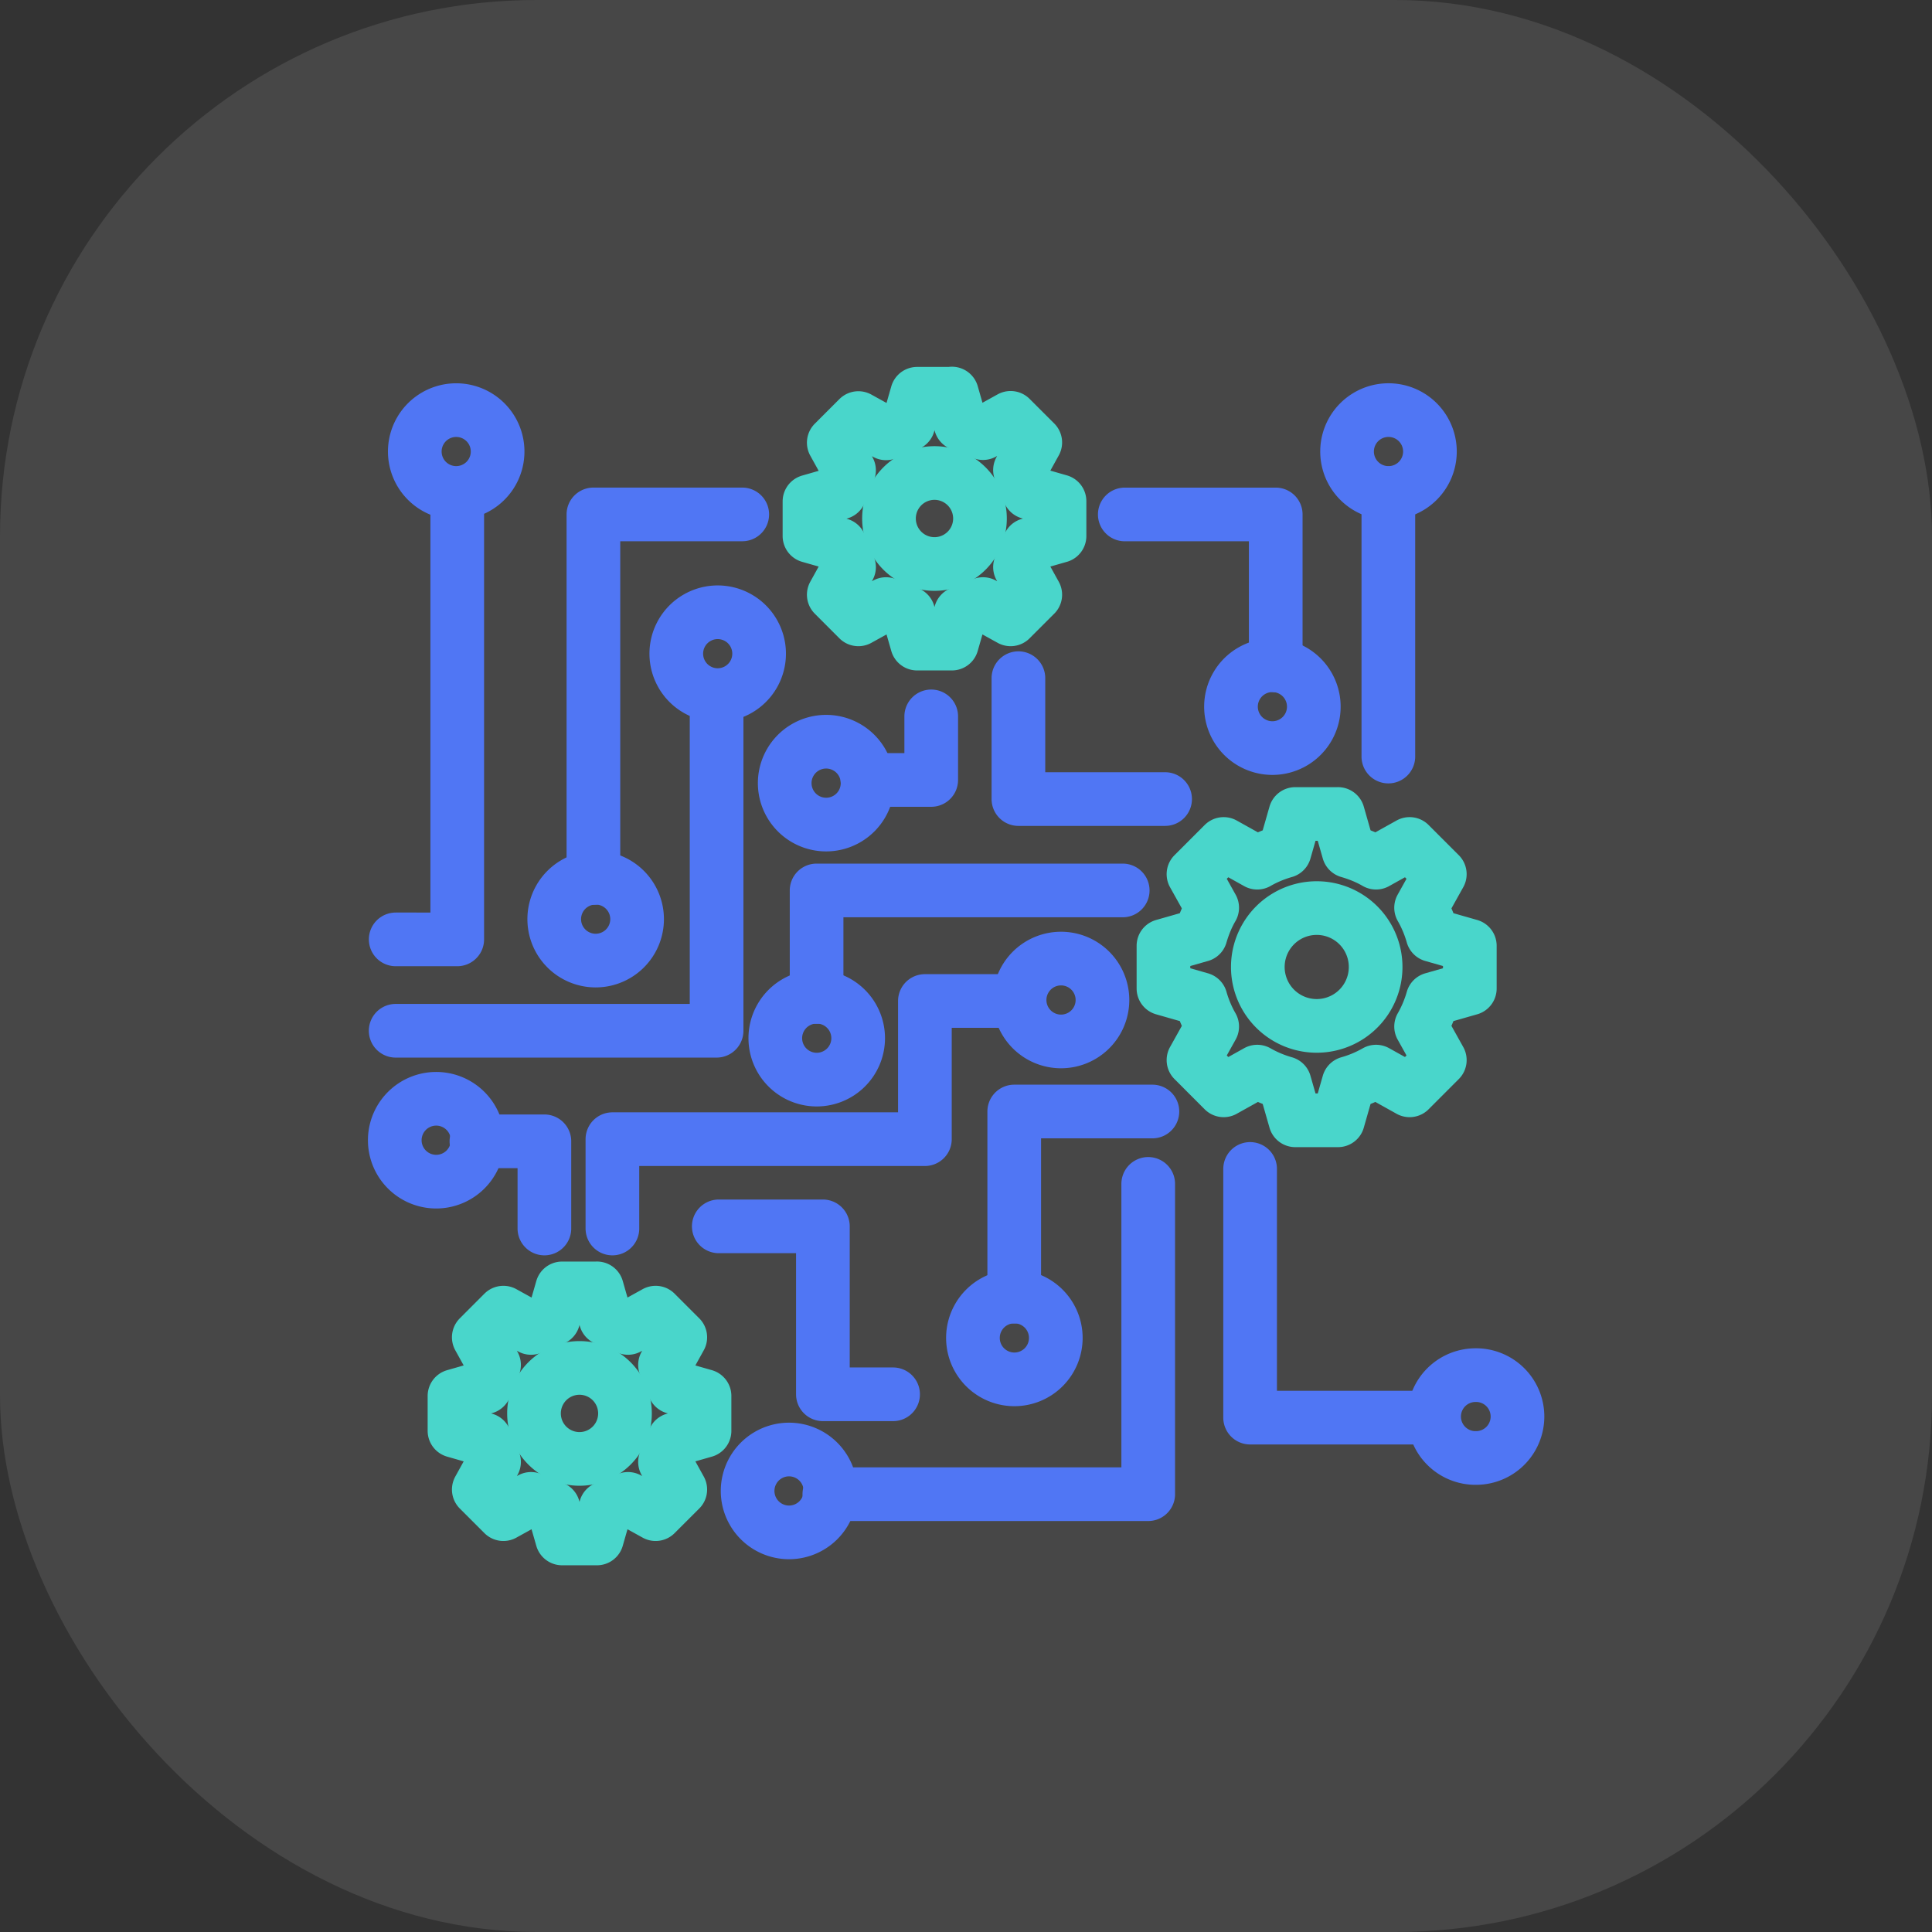
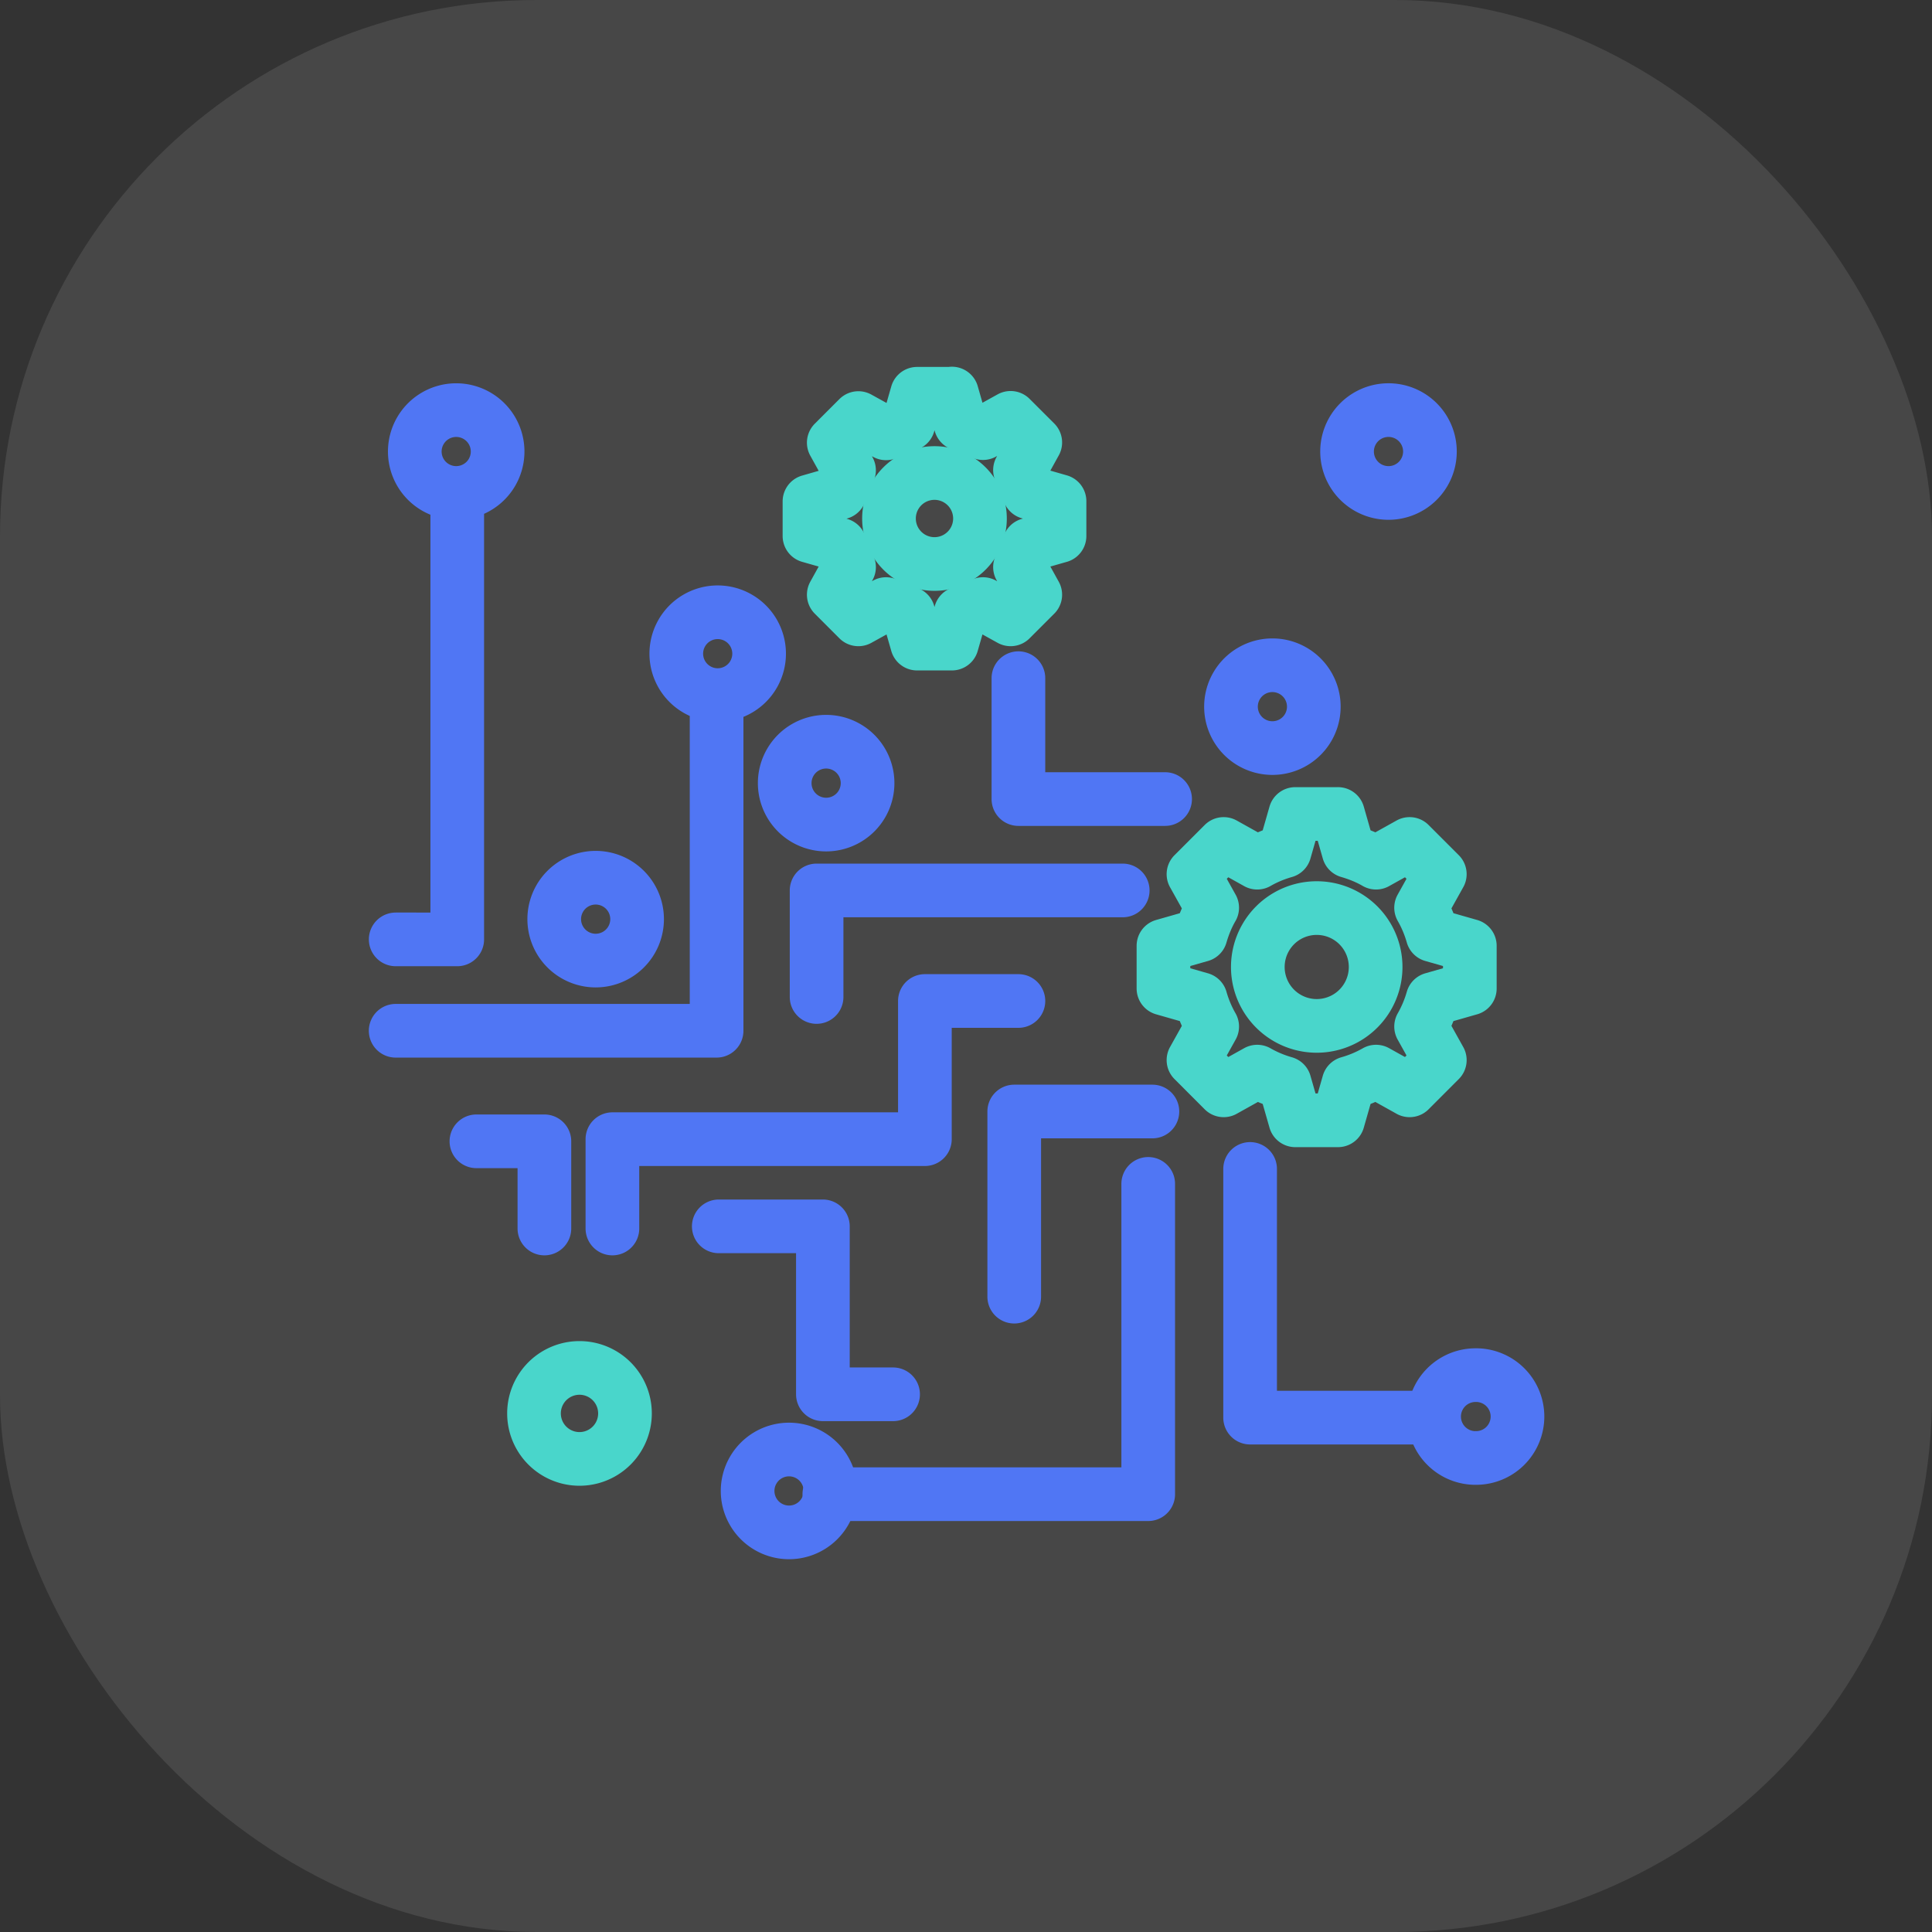
<svg xmlns="http://www.w3.org/2000/svg" fill="none" viewBox="0 0 54 54">
  <rect x="0" y="0" width="54" height="54" fill="#333333" stroke="none" />
  <defs />
  <rect width="54" height="54" fill="#fff" opacity=".1" rx="15" />
  <path stroke="#5076F4" stroke-linecap="round" stroke-linejoin="round" stroke-width="1.5" d="M17.117 34.337V31.84h8.734v-3.862h2.614M22.824 27.866v-2.978h8.556M15.216 34.337V31.9h-1.9M11.059 28.81h8.97v-9.374M32.21 31.067h-3.862v5.175M20.06 19.428a1.157 1.157 0 100-2.315 1.157 1.157 0 000 2.315z" />
-   <path stroke="#5076F4" stroke-linecap="round" stroke-linejoin="round" stroke-width="1.5" d="M29.622 29.108a1.158 1.158 0 100-2.315 1.158 1.158 0 000 2.315zM28.318 38.553a1.158 1.158 0 100-2.315 1.158 1.158 0 000 2.315zM22.794 30.175a1.158 1.158 0 100-2.315 1.158 1.158 0 000 2.315zM12.158 33.027a1.158 1.158 0 100-2.315 1.158 1.158 0 000 2.315zM24.246 21.8h1.782v-1.777M31.438 14.379h4.219v4.219M38.805 21.146v-7.36M16.586 24.54V14.378h4.16" />
  <path stroke="#5076F4" stroke-linecap="round" stroke-linejoin="round" stroke-width="1.5" d="M16.615 26.848a1.158 1.158 0 100-2.315 1.158 1.158 0 000 2.315zM35.564 20.909a1.157 1.157 0 100-2.315 1.157 1.157 0 000 2.315zM38.775 13.778a1.158 1.158 0 100-2.315 1.158 1.158 0 000 2.315zM23.091 23.047a1.158 1.158 0 100-2.316 1.158 1.158 0 000 2.316zM12.78 13.786v12.47H11.06M12.751 13.778a1.157 1.157 0 100-2.315 1.157 1.157 0 000 2.315zM28.465 18.955v3.379h4.1M32.093 33.09v8.673H23.18M20.09 34.277H23v4.694h1.962" />
  <path stroke="#5076F4" stroke-linecap="round" stroke-linejoin="round" stroke-width="1.5" d="M22.02 42.83a1.158 1.158 0 100-2.315 1.158 1.158 0 000 2.315zM34.941 32.672v6.951h5.11" />
  <path stroke="#5076F4" stroke-linecap="round" stroke-linejoin="round" stroke-width="1.5" d="M41.208 40.75a1.158 1.158 0 100-2.314 1.158 1.158 0 000 2.315z" />
-   <path stroke="#49D6CB" stroke-linecap="round" stroke-linejoin="round" stroke-width="1.5" d="M16.685 36.01l.243.85c.22.06.433.149.625.256l.772-.427.689.689-.427.772c.113.196.195.403.255.625l.85.243v.974l-.85.244c-.06.22-.148.433-.255.624l.427.773-.689.688-.772-.427a2.553 2.553 0 01-.625.256l-.243.85h-.974l-.244-.85a2.774 2.774 0 01-.624-.256l-.773.427-.688-.688.427-.773a2.553 2.553 0 01-.256-.624l-.85-.244v-.974l.85-.243c.06-.22.148-.433.256-.625l-.427-.772.688-.689.773.427c.195-.113.403-.195.624-.255l.244-.85h.974z" />
  <path stroke="#49D6CB" stroke-linecap="round" stroke-linejoin="round" stroke-width="1.5" d="M16.197 40.777a1.271 1.271 0 100-2.543 1.271 1.271 0 000 2.543zM26.607 11l.243.85c.22.06.433.148.625.256l.772-.427.689.688-.427.772c.113.196.195.404.255.625l.85.244v.974l-.85.243c-.06.22-.148.433-.255.625l.427.772-.689.689-.772-.427a2.553 2.553 0 01-.625.255l-.244.85h-.973l-.244-.85a2.773 2.773 0 01-.624-.255l-.773.427-.688-.689.427-.772a2.553 2.553 0 01-.256-.625l-.85-.243v-.968l.85-.244c.06-.22.148-.433.256-.625l-.427-.772.688-.688.773.427c.195-.114.403-.196.624-.256l.244-.85h.974V11z" />
  <path stroke="#49D6CB" stroke-linecap="round" stroke-linejoin="round" stroke-width="1.5" d="M26.119 15.764a1.271 1.271 0 100-2.543 1.271 1.271 0 000 2.543z" />
  <path stroke="#49D6CB" stroke-linejoin="round" stroke-width="1.5" d="M37.397 22.751l.297 1.04c.268.078.53.183.767.321l.938-.523.844.844-.523.938c.136.238.244.493.322.767l1.04.297v1.194l-1.04.297a3.458 3.458 0 01-.322.766l.523.938-.844.845-.938-.523a3.432 3.432 0 01-.767.321l-.297 1.04h-1.193l-.298-1.04a3.458 3.458 0 01-.766-.321l-.938.523-.844-.845.523-.938a3.439 3.439 0 01-.322-.766l-1.04-.297v-1.194l1.04-.297c.078-.268.184-.53.322-.767l-.523-.938.844-.844.938.523c.237-.136.493-.243.766-.321l.298-1.04h1.193z" />
  <path stroke="#49D6CB" stroke-linejoin="round" stroke-width="1.5" d="M36.803 28.674a1.646 1.646 0 100-3.293 1.646 1.646 0 000 3.293z" />
</svg>